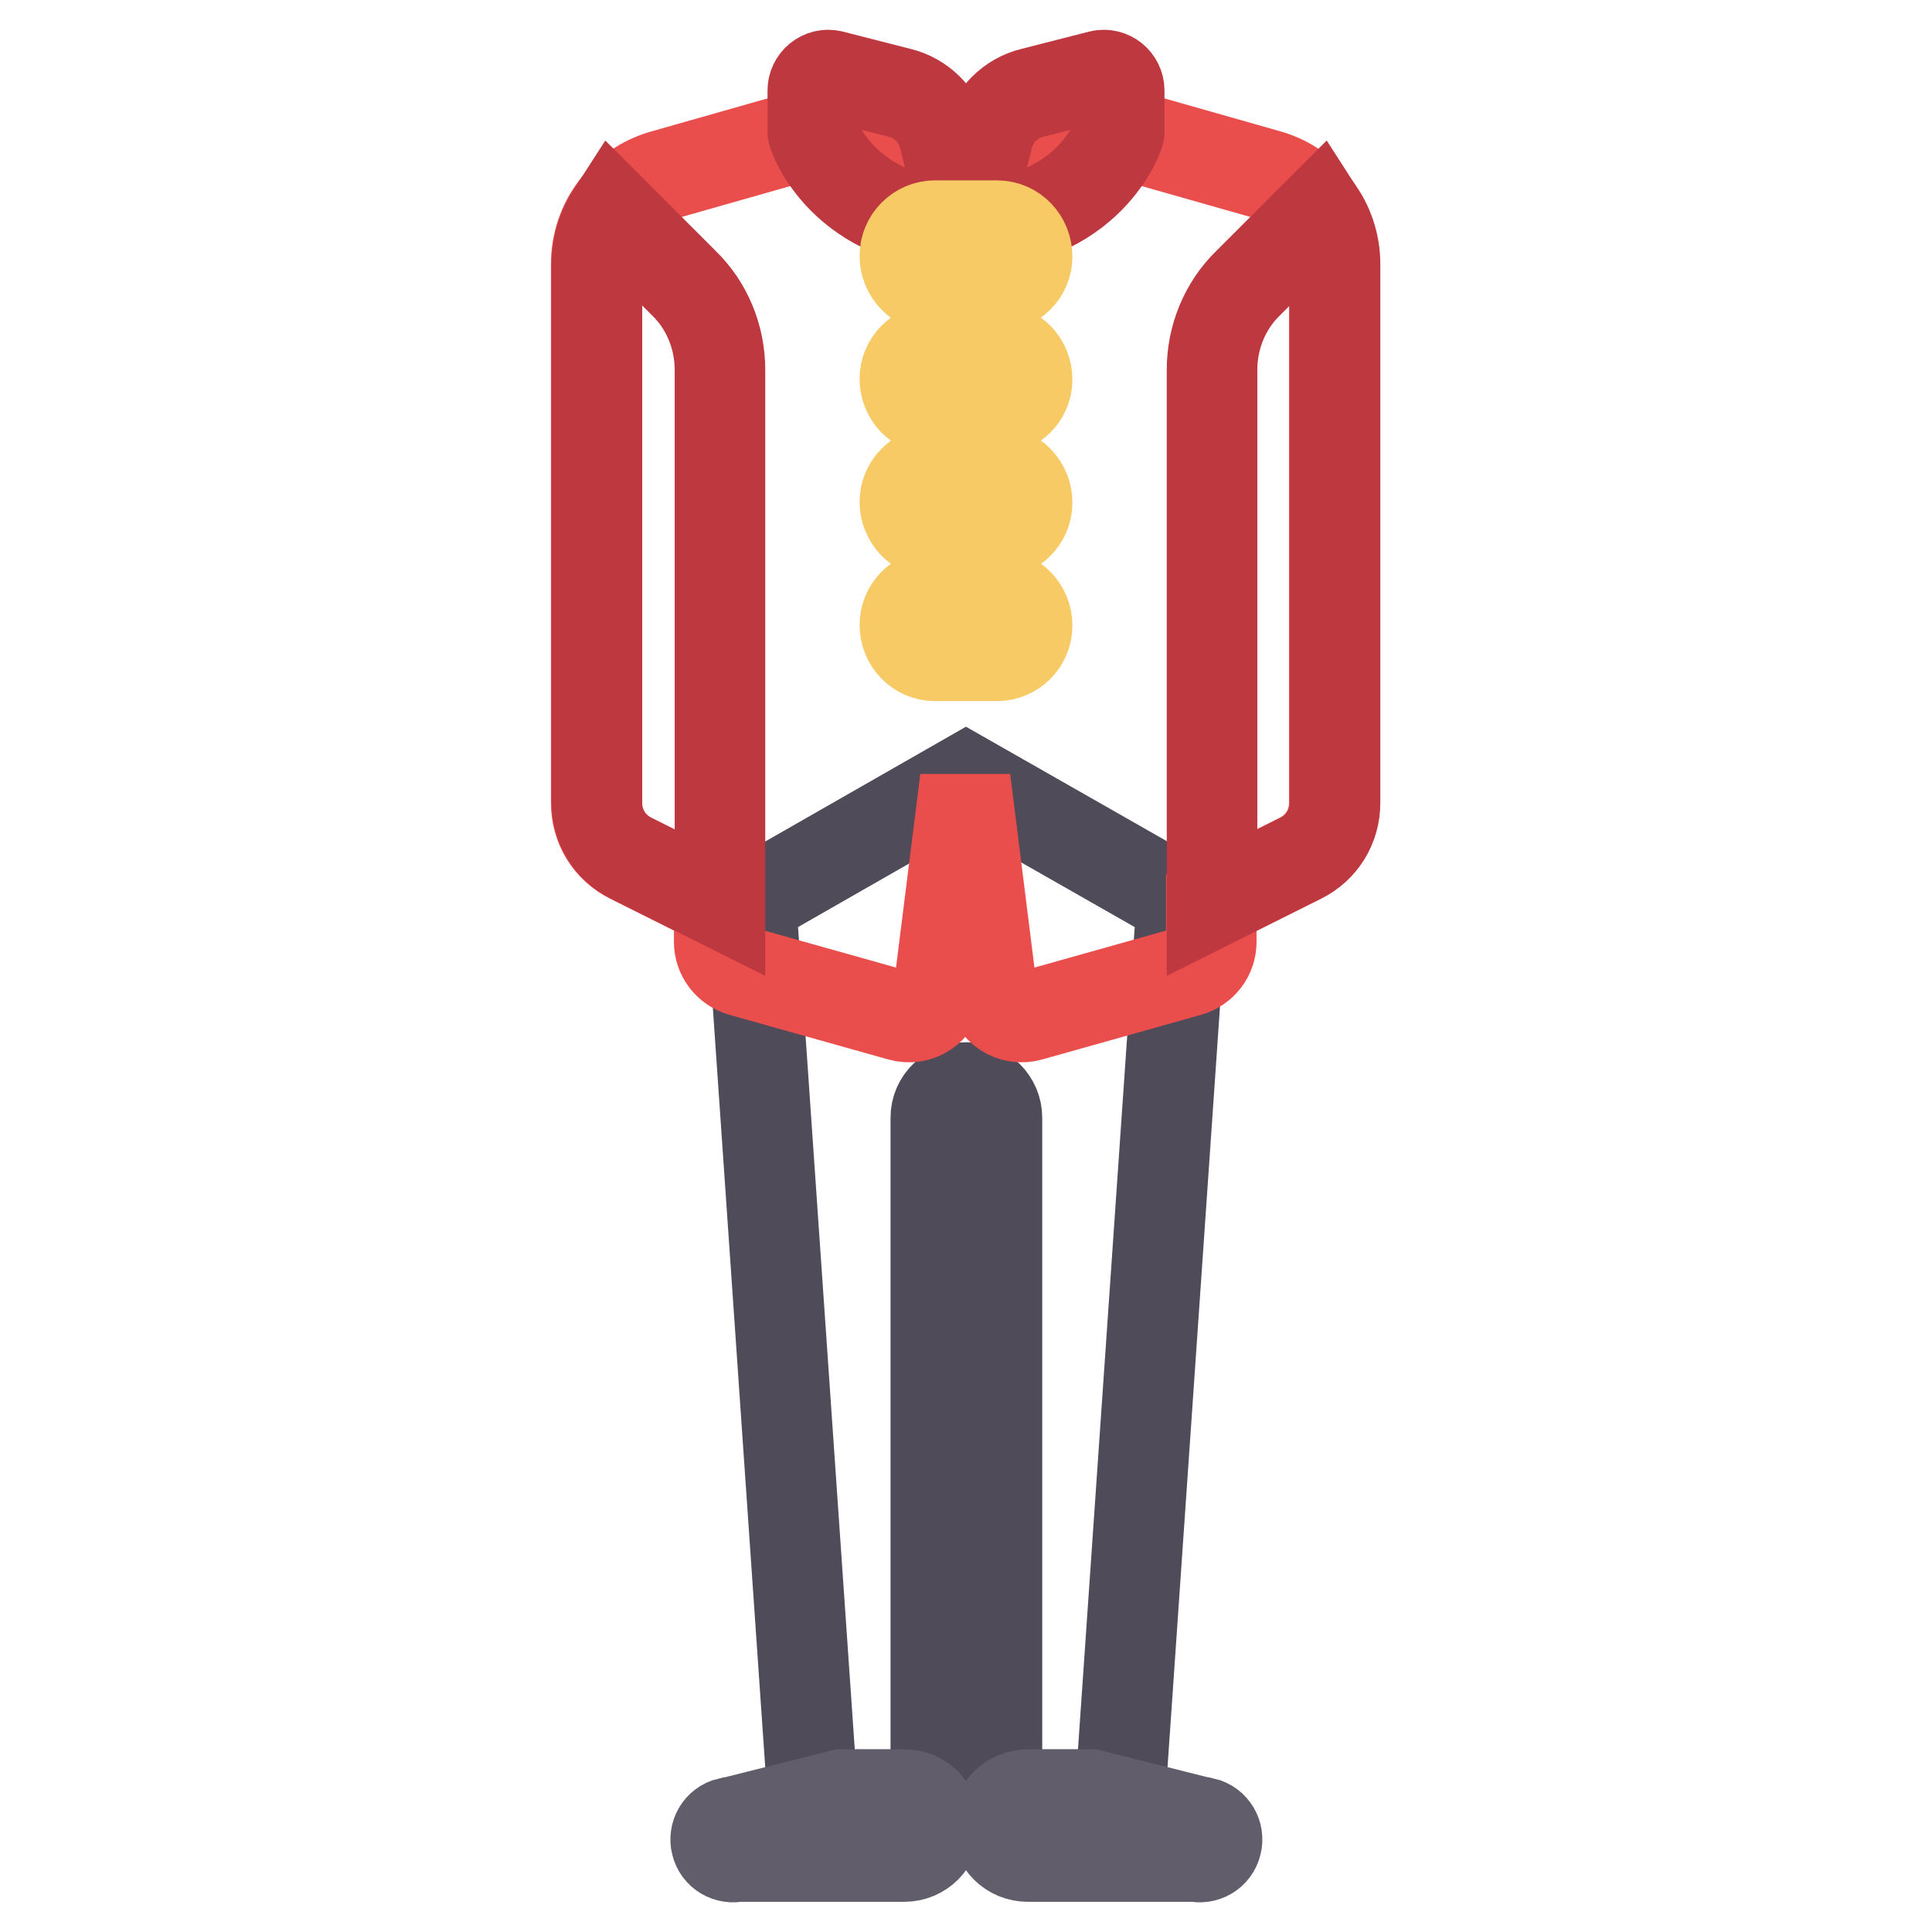
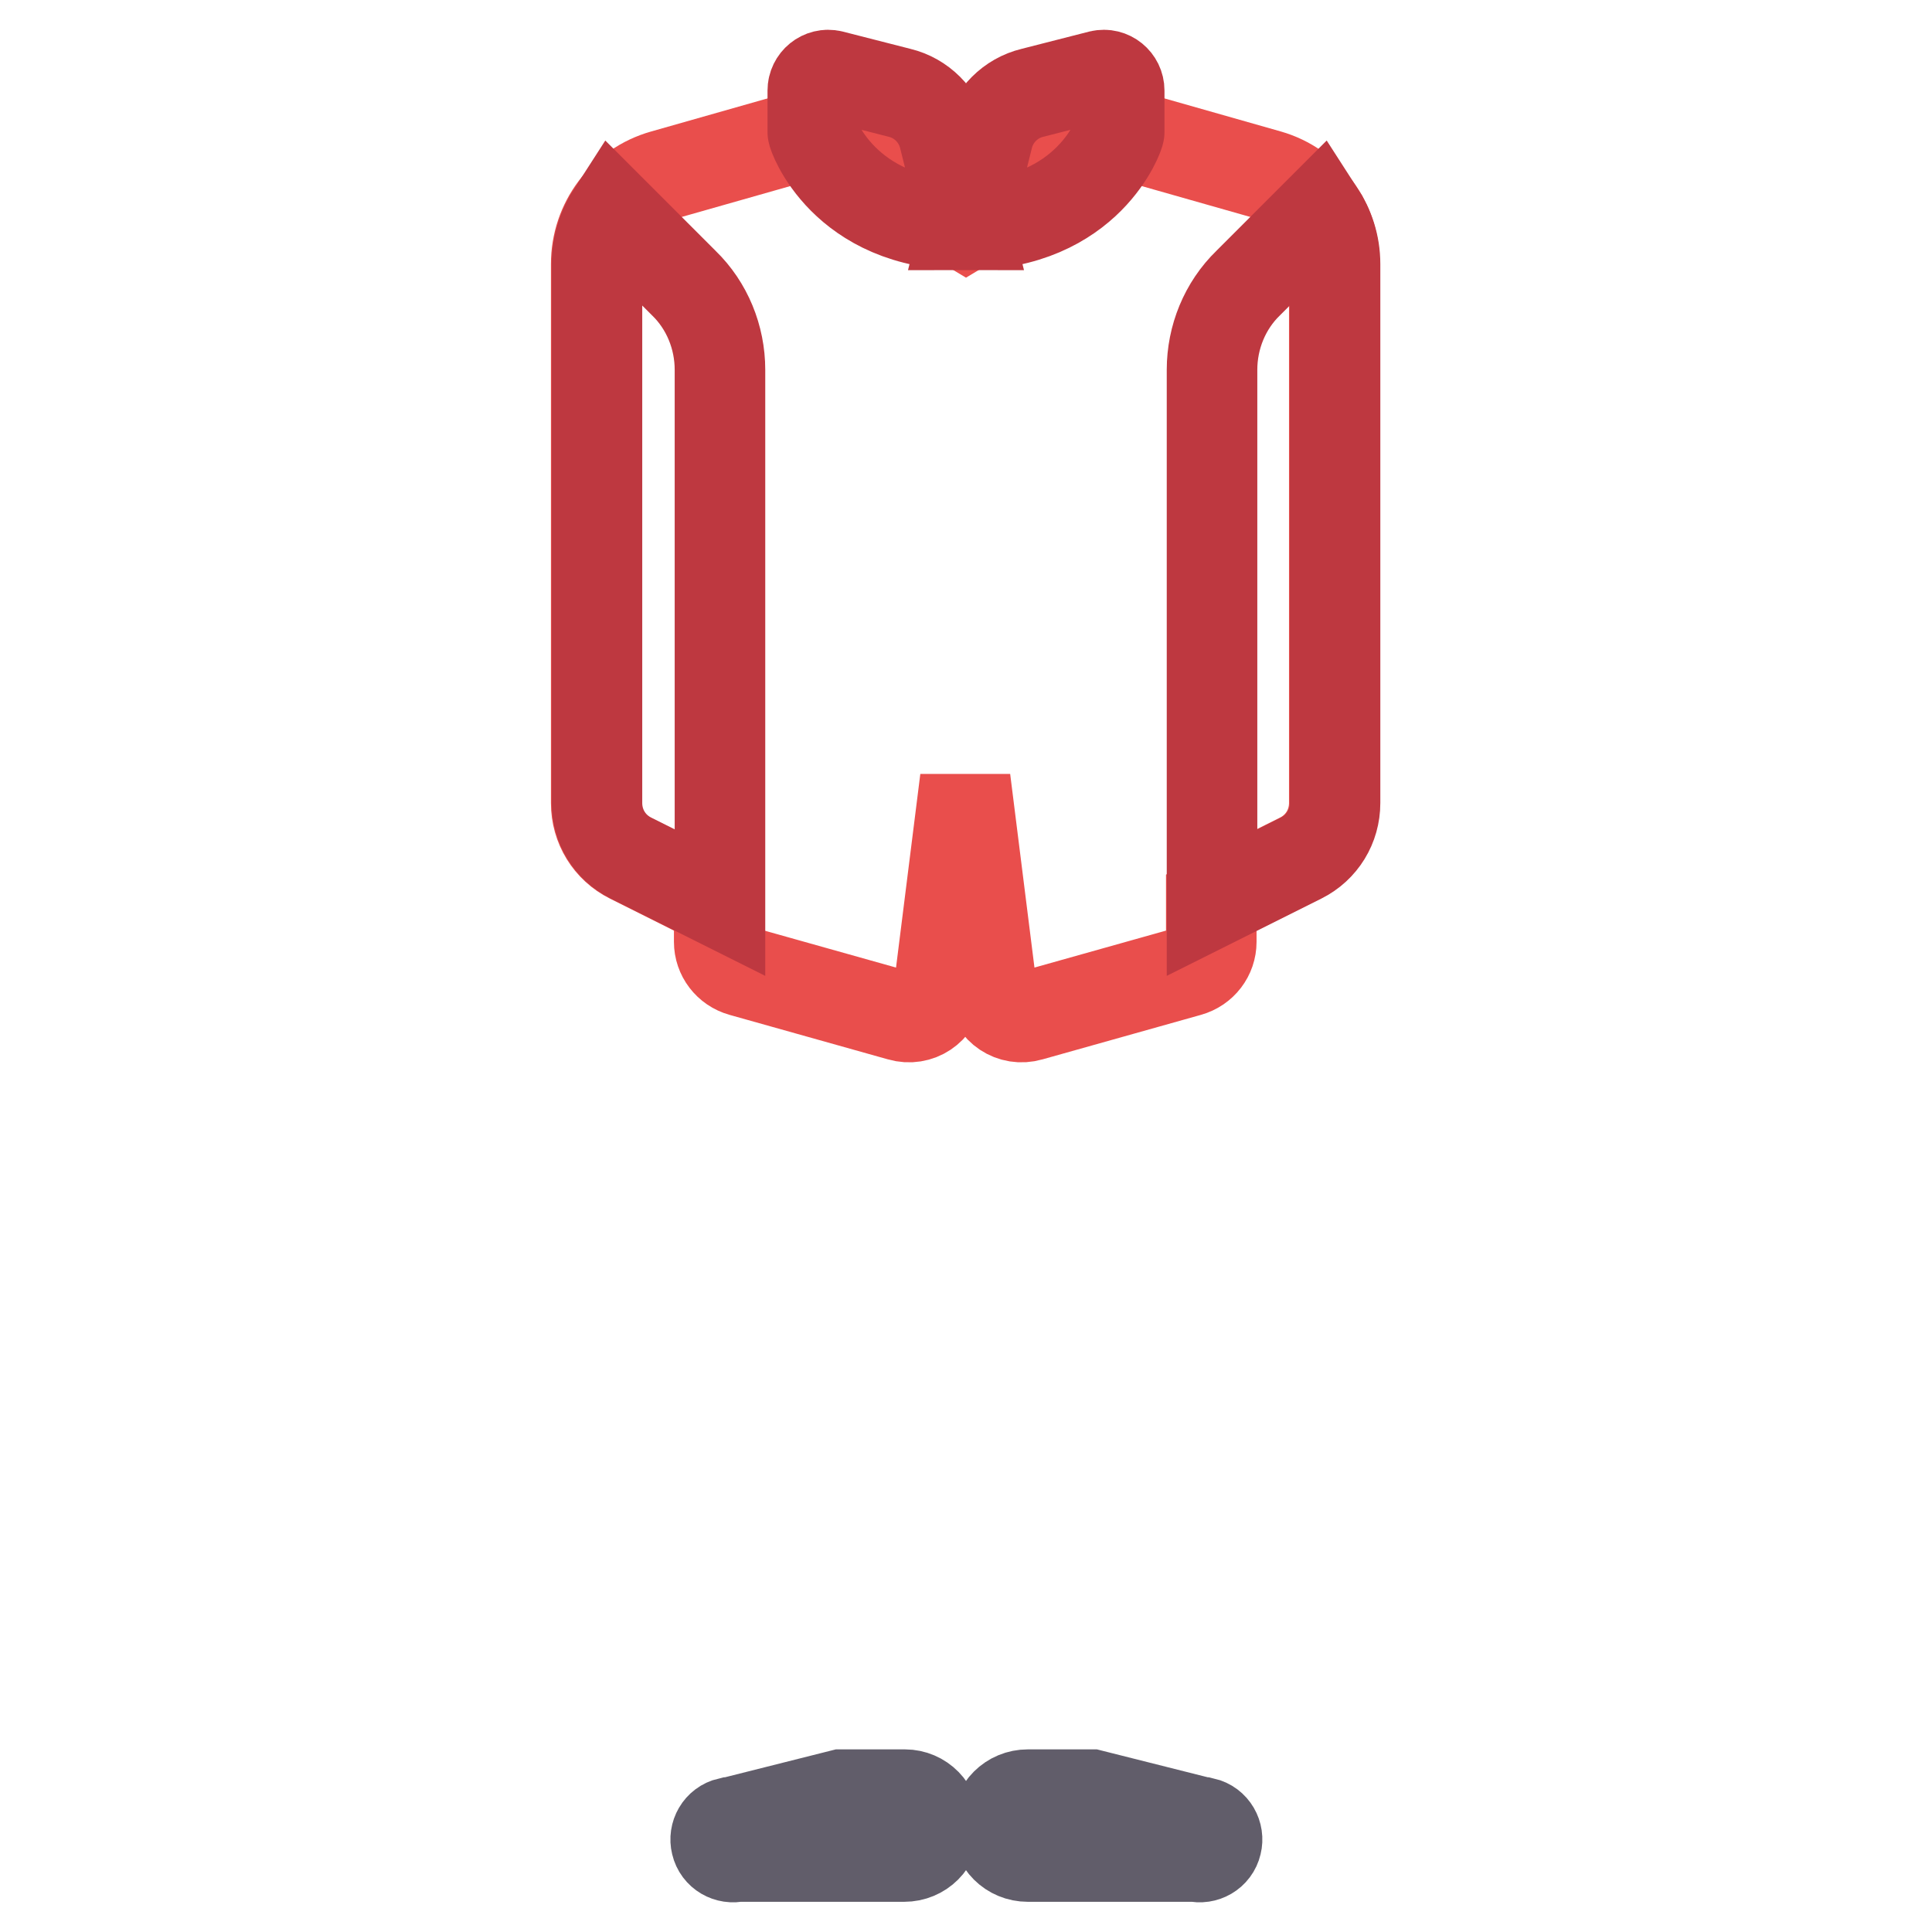
<svg xmlns="http://www.w3.org/2000/svg" version="1.1" x="0px" y="0px" viewBox="0 0 256 256" enable-background="new 0 0 256 256" xml:space="preserve">
  <g>
-     <path stroke-width="12" fill-opacity="0" stroke="#504b59" d="M128,103.2l-28.5,16.3l7.9,114.5c0.1,2.1,1.9,3.8,4.1,3.8h8.4c2.3,0,4.1-1.8,4.1-4.1v-85.6 c0-2.3,1.9-4,4.1-4c2.2,0,4,1.8,4,4v85.6c0,2.3,1.8,4.1,4.1,4.1h8.4c2.1,0,3.9-1.7,4.1-3.8l7.9-114.5L128,103.2L128,103.2z" />
    <path stroke-width="12" fill-opacity="0" stroke="#e94e4c" d="M168.1,23.2l-19.7-5.6L128,29.8l-20.4-12.2l-19.7,5.6c-5.3,1.5-8.9,6.3-8.9,11.8v71.4 c0,3.1,1.7,5.9,4.5,7.3l11.8,5.9v5.2c0,1.8,1.2,3.4,3,3.9l21,5.9c2.4,0.7,4.8-0.9,5.1-3.4l3.5-27.9l3.5,27.9 c0.3,2.5,2.7,4.1,5.1,3.4l21-5.9c1.8-0.5,3-2.1,3-3.9v-5.2l11.8-5.9c2.8-1.4,4.5-4.2,4.5-7.3V35C176.9,29.5,173.3,24.7,168.1,23.2z " />
    <path stroke-width="12" fill-opacity="0" stroke="#be3840" d="M128,29.8l-2.9-11.6c-0.7-2.9-3-5.2-5.9-5.9l-9-2.3c-1.3-0.3-2.5,0.7-2.5,2v5.5 C107.6,17.6,111.7,29.8,128,29.8z M128,29.8l2.9-11.6c0.7-2.9,3-5.2,5.9-5.9l9-2.3c1.3-0.3,2.5,0.7,2.5,2v5.5 C148.4,17.6,144.3,29.8,128,29.8L128,29.8z M81.2,28.1c-1.3,2-2.1,4.3-2.1,6.9v71.4c0,3.1,1.7,5.9,4.5,7.3l11.8,5.9V49 c0-4.3-1.7-8.5-4.8-11.5L81.2,28.1z M174.8,28.1c1.3,2,2.1,4.3,2.1,6.9v71.4c0,3.1-1.7,5.9-4.5,7.3l-11.8,5.9V49 c0-4.3,1.7-8.5,4.8-11.5L174.8,28.1L174.8,28.1z" />
    <path stroke-width="12" fill-opacity="0" stroke="#615d6a" d="M123.9,241.9c0,2.3-1.8,4.1-4.1,4.1H97.7c-1.2,0.3-2.5-0.4-2.8-1.7c-0.3-1.2,0.4-2.5,1.7-2.8 c0.2,0,0.4-0.1,0.6-0.1l14.3-3.6h8.4C122.1,237.8,123.9,239.6,123.9,241.9z M132.1,241.9c0,2.3,1.8,4.1,4.1,4.1h22.2 c1.2,0.3,2.5-0.4,2.8-1.7c0.3-1.2-0.4-2.5-1.7-2.8c-0.2,0-0.4-0.1-0.6-0.1l-14.3-3.6h-8.4C133.9,237.8,132.1,239.6,132.1,241.9 L132.1,241.9z" />
-     <path stroke-width="12" fill-opacity="0" stroke="#f7ca66" d="M132.1,38h-8.2c-2.3,0-4-1.9-4-4.1c0-2.2,1.8-4,4-4h8.2c2.3,0,4,1.9,4,4.1C136.1,36.2,134.3,37.9,132.1,38z  M132.1,54.3h-8.2c-2.3,0-4-1.9-4-4.1c0-2.2,1.8-4,4-4h8.2c2.3,0,4,1.9,4,4.1C136.1,52.5,134.3,54.2,132.1,54.3z M132.1,70.6h-8.2 c-2.3,0-4-1.9-4-4.1c0-2.2,1.8-4,4-4h8.2c2.3,0,4,1.9,4,4.1C136.1,68.8,134.3,70.6,132.1,70.6z M132.1,86.9h-8.2 c-2.3,0-4-1.9-4-4.1c0-2.2,1.8-4,4-4h8.2c2.3,0,4,1.9,4,4.1C136.1,85.1,134.3,86.9,132.1,86.9z" />
  </g>
</svg>